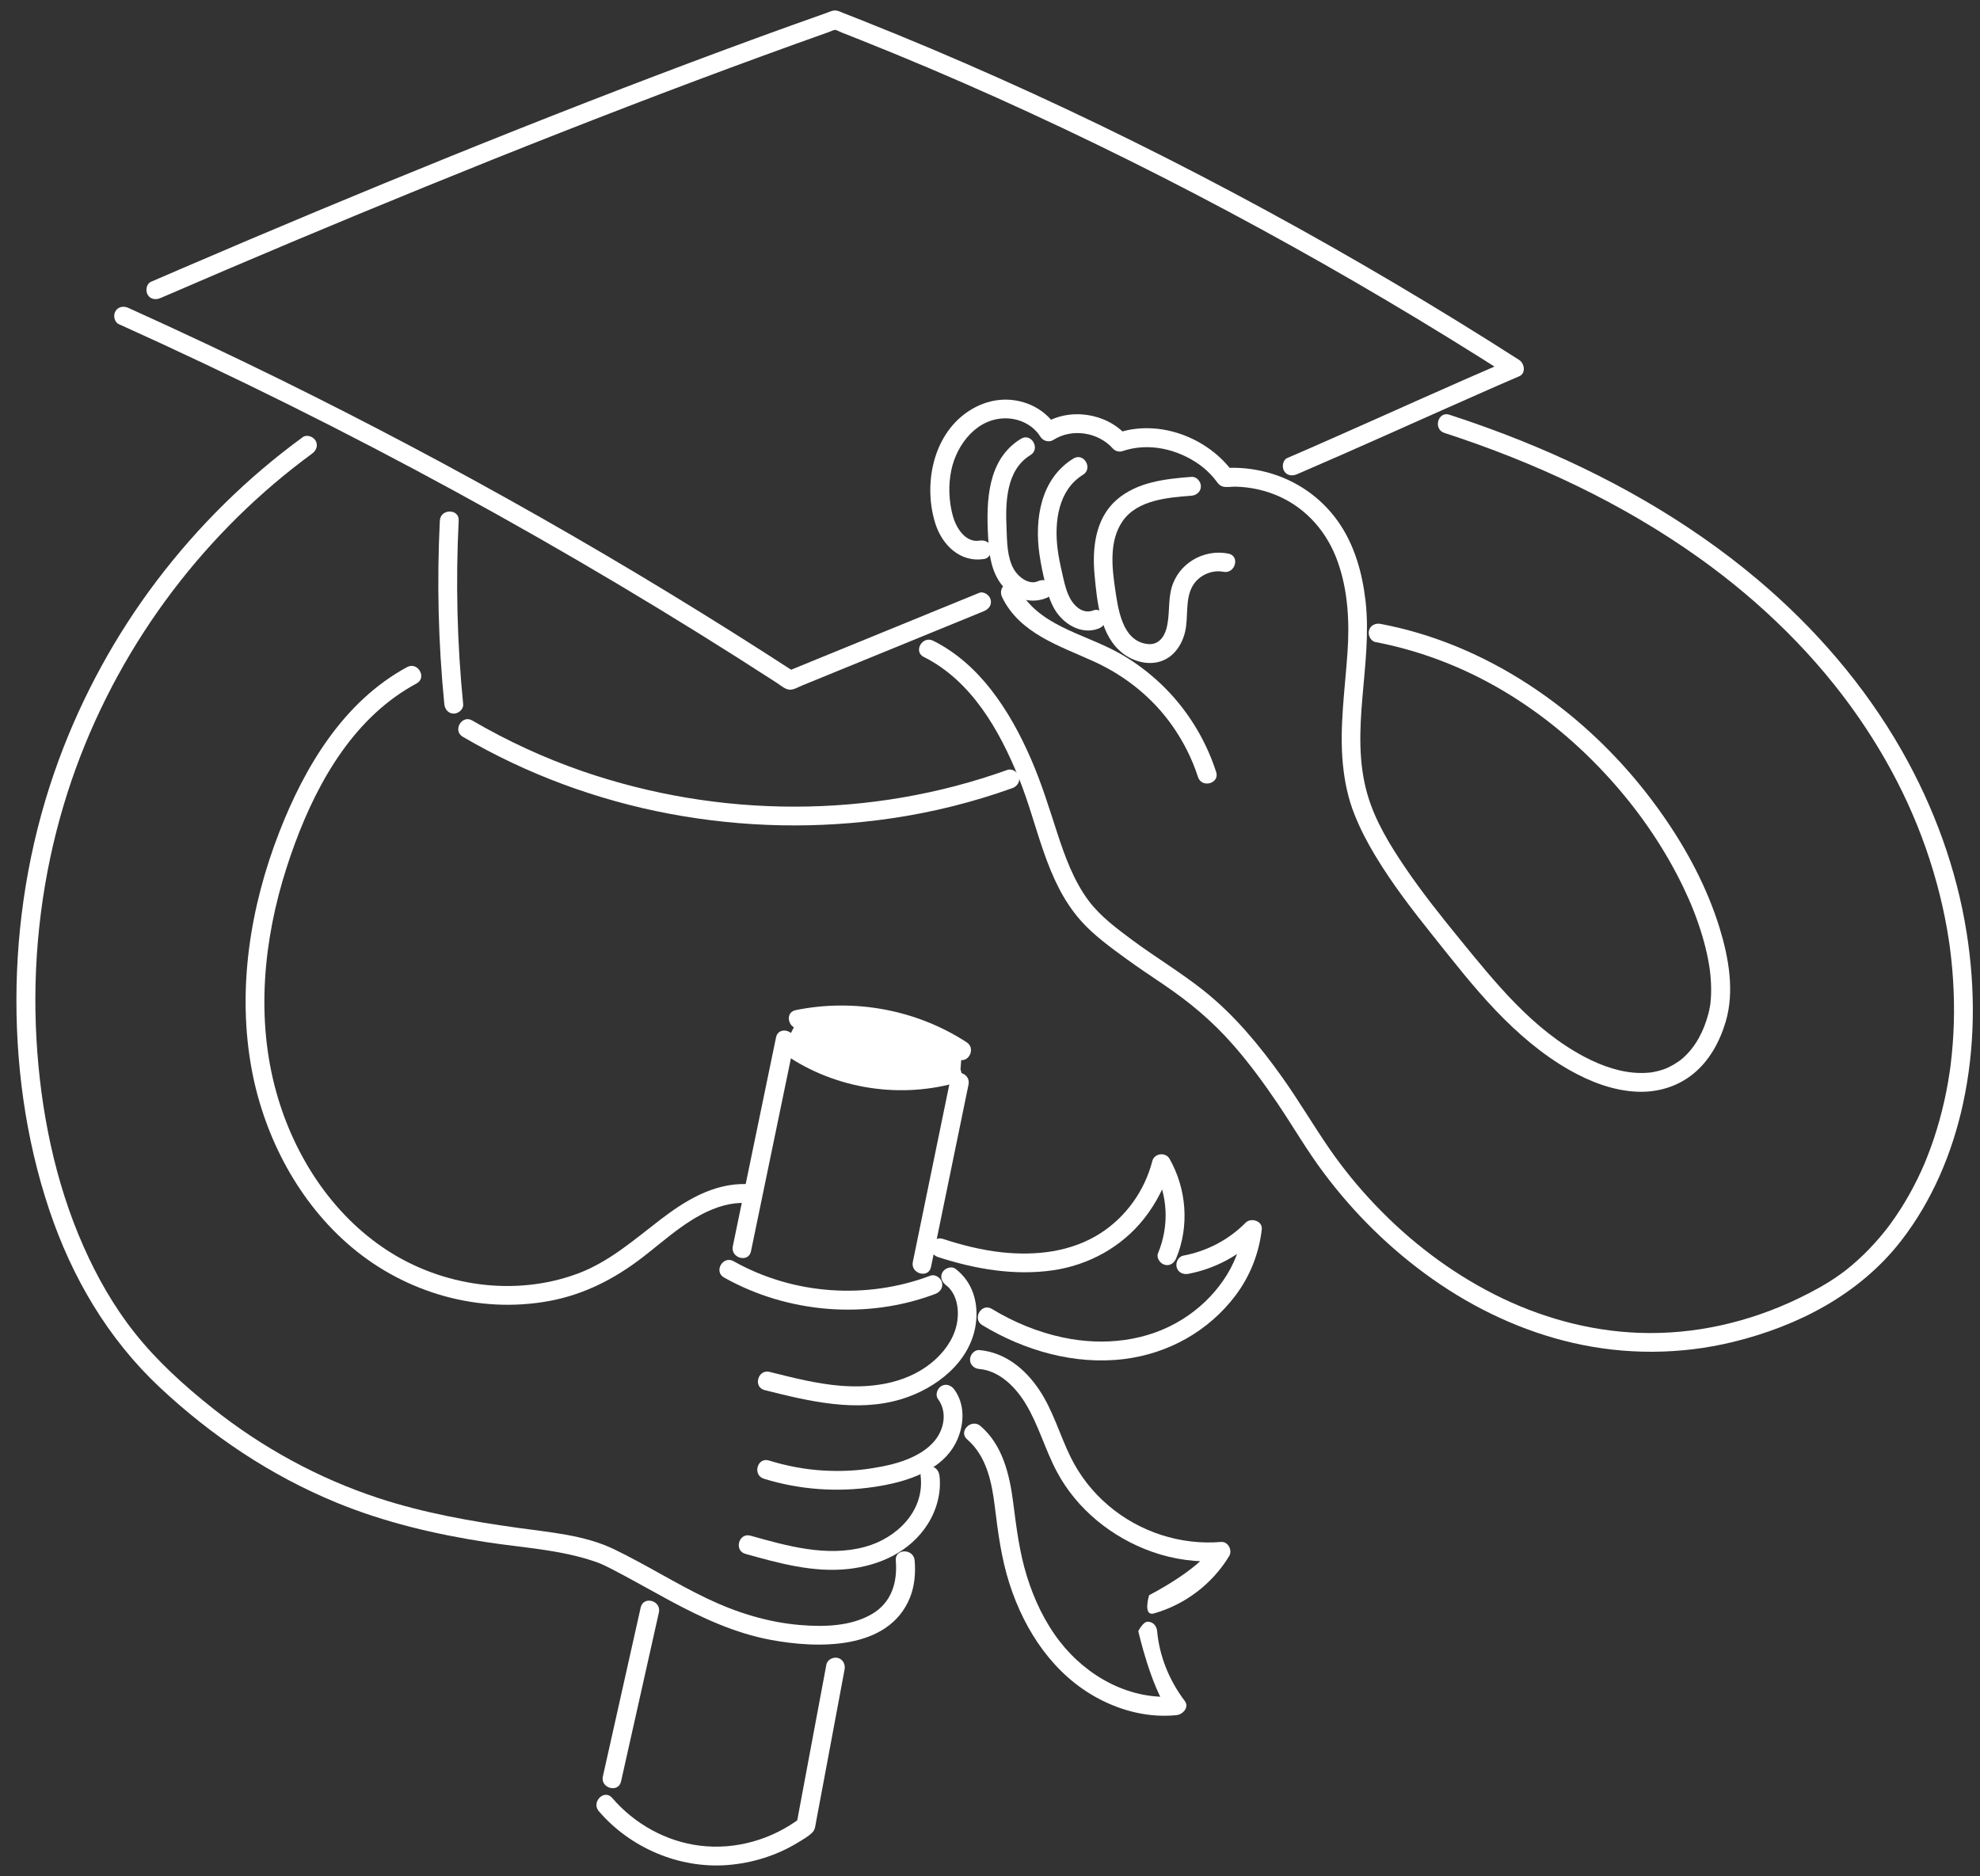
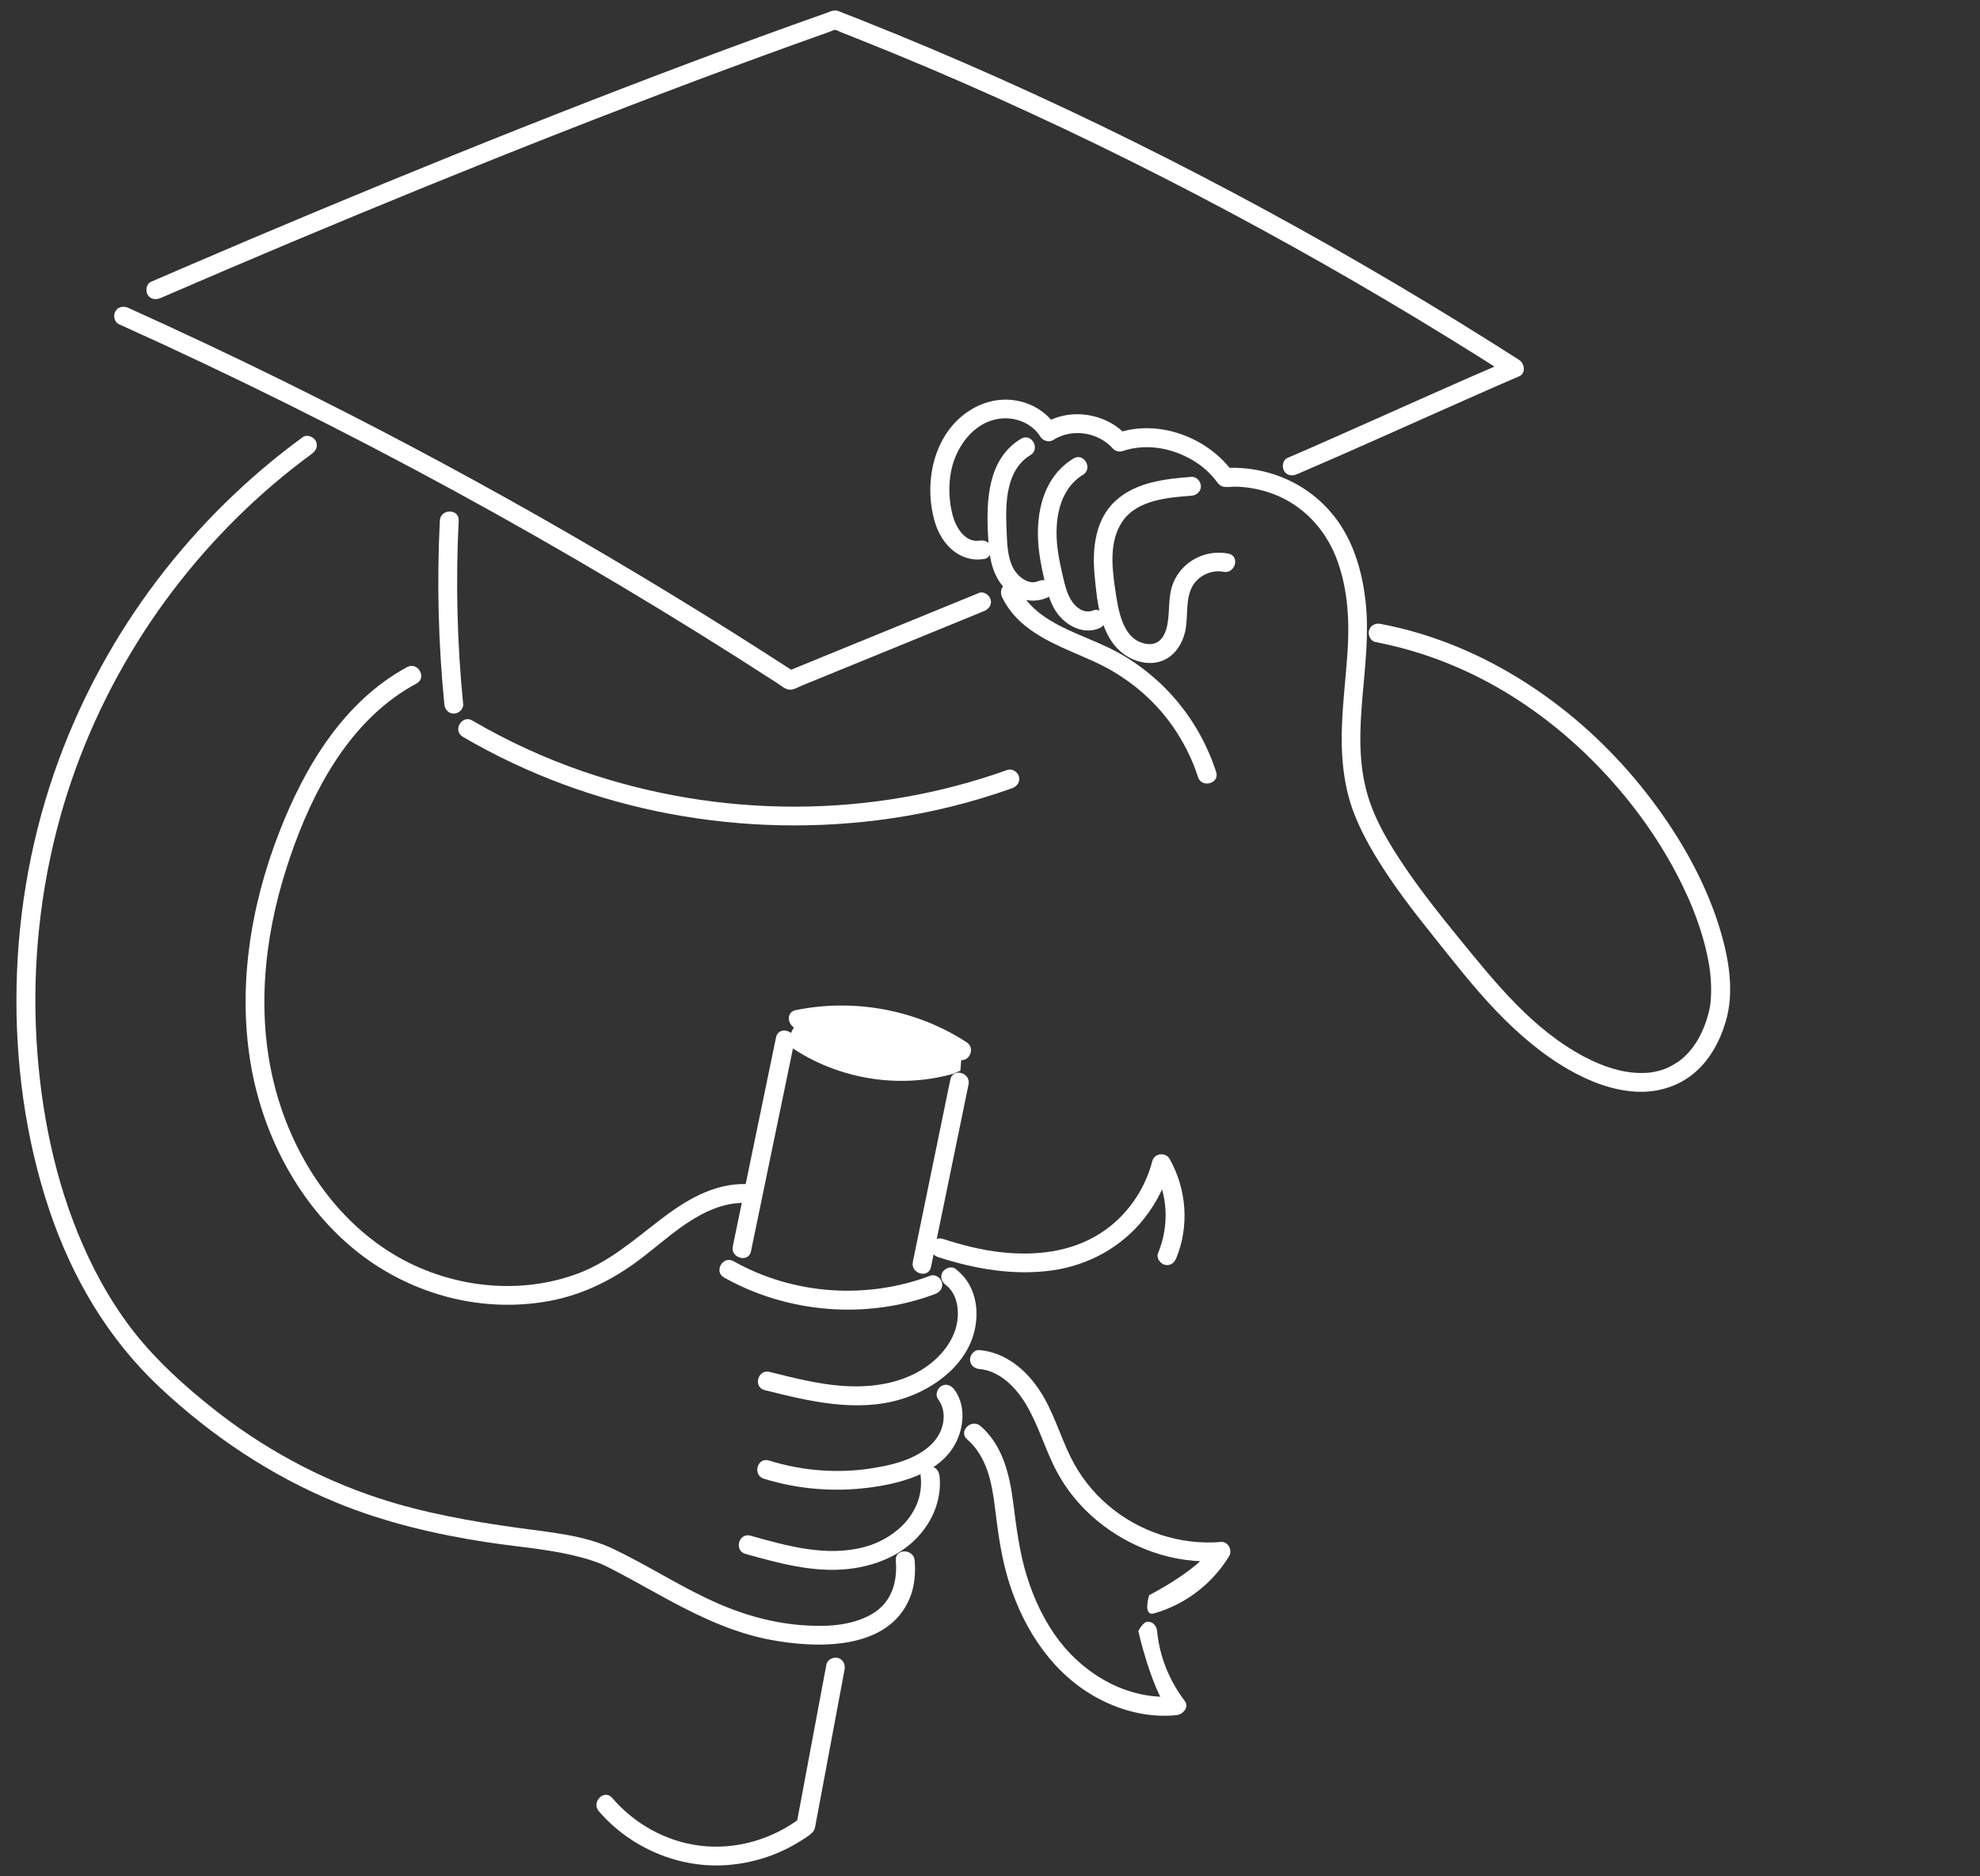
<svg xmlns="http://www.w3.org/2000/svg" width="100%" height="100%" viewBox="0 0 268 254" version="1.1" xml:space="preserve" style="fill-rule:evenodd;clip-rule:evenodd;stroke-linejoin:round;stroke-miterlimit:2;">
  <rect x="0" y="0" width="268" height="254" fill="#333333" stroke="none" />
  <rect id="Artboard1" x="0" y="-0" width="267.12" height="253.92" style="fill:none;" />
  <g>
    <g>
      <path d="M130.202,142.207l-0.21,2.74l-1.07,0.437c-7.638,2.139 -16.229,0.55 -22.605,-4.165l0.303,-0.573l1.409,-2.655c7.563,-1.578 15.715,-0.029 22.173,4.215Z" style="fill:#fff;fill-rule:nonzero;" />
      <path d="M161.265,64.554c-3.548,0.272 -7.399,0.692 -10.177,3.154c-2.863,2.542 -3.27,6.57 -2.931,10.162c0.342,3.609 0.745,8.261 3.873,10.616c1.366,1.027 3.227,1.566 4.91,1.089c1.861,-0.527 3.006,-2.184 3.452,-3.989c0.506,-2.048 -0.05,-4.533 1.102,-6.383c0.827,-1.333 2.557,-2.105 4.097,-1.798c1.605,0.318 2.293,-2.139 0.681,-2.463c-3.356,-0.669 -6.807,1.339 -7.71,4.692c-0.481,1.793 -0.193,3.699 -0.688,5.481c-0.346,1.254 -1.173,2.235 -2.571,2.065c-3.43,-0.409 -3.969,-4.783 -4.368,-7.472c-0.442,-2.979 -0.802,-6.496 0.988,-9.123c1.99,-2.916 6.144,-3.234 9.343,-3.478c0.688,-0.051 1.277,-0.55 1.277,-1.277c0,-0.652 -0.585,-1.333 -1.277,-1.276Z" style="fill:#fff;fill-rule:nonzero;" />
      <path d="M148.032,82.618c-1.626,0.641 -2.913,-0.823 -3.473,-2.207c-0.389,-0.942 -0.596,-1.963 -0.817,-2.95c-0.246,-1.078 -0.478,-2.167 -0.606,-3.268c-0.431,-3.563 0.107,-7.869 3.445,-9.918c1.401,-0.857 0.121,-3.064 -1.287,-2.207c-4.454,2.735 -5.285,8.221 -4.597,12.999c0.193,1.333 0.474,2.656 0.792,3.96c0.285,1.18 0.631,2.377 1.245,3.433c1.163,2.003 3.644,3.54 5.98,2.621c0.642,-0.255 1.088,-0.857 0.891,-1.572c-0.171,-0.613 -0.931,-1.146 -1.573,-0.891Z" style="fill:#fff;fill-rule:nonzero;" />
      <path d="M140.493,78.678c-1.259,0.562 -2.707,-0.618 -3.284,-1.645c-0.916,-1.651 -0.895,-3.711 -0.973,-5.543c-0.15,-3.433 -0.082,-7.858 3.238,-9.884c1.398,-0.851 0.118,-3.064 -1.287,-2.207c-4.543,2.763 -4.7,8.42 -4.45,13.146c0.125,2.417 0.399,4.993 2.068,6.888c1.508,1.708 3.873,2.389 5.977,1.452c0.628,-0.278 0.777,-1.197 0.456,-1.747c-0.378,-0.647 -1.116,-0.738 -1.744,-0.46Z" style="fill:#fff;fill-rule:nonzero;" />
      <path d="M132.584,73.183c-1.904,0.323 -3.163,-1.736 -3.595,-3.274c-0.567,-2.009 -0.653,-4.261 -0.218,-6.298c0.749,-3.524 3.523,-7.047 7.424,-6.979c1.826,0.029 3.637,0.902 4.614,2.474c0.349,0.567 1.152,0.839 1.747,0.459c2.543,-1.64 6.116,-1.067 8.105,1.186c0.285,0.318 0.838,0.465 1.241,0.329c3.527,-1.214 7.456,-0.312 10.452,1.822c0.735,0.528 1.409,1.163 1.993,1.861c0.346,0.414 0.603,0.947 1.159,1.1c0.531,0.148 1.212,0 1.769,0.017c2.04,0.051 4.115,0.516 5.969,1.368c3.751,1.73 6.44,4.908 7.817,8.783c1.401,3.938 1.612,8.17 1.327,12.306c-0.339,5.016 -1.109,10.049 -0.628,15.081c0.228,2.349 0.703,4.664 1.583,6.86c0.763,1.923 1.722,3.762 2.789,5.532c2.289,3.807 5.01,7.348 7.785,10.814c2.767,3.461 5.509,6.996 8.573,10.202c2.949,3.081 6.248,5.935 9.974,8.045c2.789,1.578 5.902,2.78 9.132,2.917c2.66,0.113 5.295,-0.63 7.403,-2.27c2.311,-1.793 3.762,-4.448 4.582,-7.217c1.22,-4.097 0.403,-8.664 -0.82,-12.658c-1.687,-5.48 -4.44,-10.644 -7.724,-15.325c-3.844,-5.487 -8.476,-10.423 -13.765,-14.536c-5.723,-4.448 -12.163,-7.943 -19.114,-10.031c-1.74,-0.522 -3.509,-0.953 -5.288,-1.294c-0.678,-0.131 -1.38,0.187 -1.573,0.891c-0.171,0.624 0.21,1.441 0.891,1.572c6.501,1.242 12.681,3.722 18.301,7.217c5.274,3.28 9.995,7.387 14.089,12.057c3.669,4.187 6.822,8.851 9.243,13.867c1.031,2.139 1.869,4.227 2.575,6.576c0.31,1.044 0.578,2.105 0.788,3.177c0.096,0.494 0.178,0.987 0.25,1.481c-0.036,-0.227 0,0.011 0.011,0.108c0.018,0.131 0.029,0.255 0.043,0.386c0.025,0.232 0.046,0.465 0.064,0.704c0.068,0.896 0.078,1.799 0.018,2.689c-0.011,0.187 -0.036,0.38 -0.053,0.567c-0.014,0.148 -0.039,0.334 -0.004,0.074c-0.018,0.108 -0.029,0.21 -0.046,0.318c-0.061,0.38 -0.143,0.755 -0.239,1.123c-0.624,2.337 -1.715,4.471 -3.509,6.031c-0.617,0.539 -1.747,1.192 -2.518,1.458c-0.521,0.182 -1.059,0.312 -1.605,0.403c-0.185,0.034 -0.292,0.045 -0.638,0.068c-0.289,0.023 -0.585,0.028 -0.881,0.028c-2.578,-0.011 -5.21,-0.919 -7.592,-2.173c-7.053,-3.722 -12.071,-10.026 -17.02,-16.091c-2.518,-3.086 -4.999,-6.207 -7.239,-9.503c-2.086,-3.075 -4.104,-6.355 -5.142,-9.958c-2.468,-8.567 0.731,-17.453 -0.25,-26.145c-0.431,-3.796 -1.487,-7.603 -3.701,-10.757c-2.321,-3.291 -5.67,-5.611 -9.557,-6.667c-1.858,-0.505 -3.816,-0.72 -5.741,-0.601c0.367,0.21 0.738,0.42 1.098,0.63c-3.406,-4.76 -10.074,-7.302 -15.715,-5.367c0.414,0.108 0.827,0.221 1.241,0.329c-2.71,-3.07 -7.749,-3.807 -11.197,-1.583c0.585,0.153 1.163,0.306 1.747,0.46c-1.266,-2.037 -3.402,-3.325 -5.763,-3.648c-2.489,-0.341 -4.903,0.46 -6.861,2.003c-4.243,3.348 -5.349,9.651 -3.798,14.65c0.92,2.95 3.398,5.39 6.668,4.829c0.681,-0.114 1.059,-0.953 0.891,-1.572c-0.193,-0.726 -0.884,-1.016 -1.565,-0.902Z" style="fill:#fff;fill-rule:nonzero;" />
      <path d="M164.61,104.505c-1.462,-4.539 -4.065,-8.692 -7.535,-11.972c-1.729,-1.628 -3.662,-3.064 -5.748,-4.204c-2.453,-1.344 -5.131,-2.224 -7.631,-3.484c-2.4,-1.208 -4.65,-2.803 -5.845,-5.282c-0.303,-0.618 -1.187,-0.788 -1.747,-0.46c-0.635,0.369 -0.76,1.124 -0.46,1.748c2.382,4.919 7.82,6.598 12.424,8.698c4.229,1.929 7.927,4.88 10.609,8.698c1.494,2.127 2.674,4.454 3.473,6.933c0.499,1.56 2.967,0.896 2.461,-0.675Z" style="fill:#fff;fill-rule:nonzero;" />
-       <path d="M125.042,88.933c6.469,3.251 10.245,9.94 12.87,16.42c2.61,6.44 3.605,13.855 8.341,19.234c1.776,2.014 4.072,3.665 6.237,5.243c1.637,1.191 3.327,2.309 4.999,3.444c3.516,2.388 6.561,4.902 9.464,8.221c2.147,2.451 4.076,5.089 5.909,7.79c2.129,3.143 4.022,6.44 6.305,9.481c4.126,5.52 9.072,10.389 14.706,14.366c5.72,4.034 12.196,7.092 19.028,8.658c7.114,1.634 14.531,1.605 21.631,-0.119c8.815,-2.145 17.159,-6.451 22.786,-13.696c4.19,-5.402 6.911,-11.836 8.366,-18.491c1.669,-7.631 1.726,-15.529 0.506,-23.228c-1.366,-8.652 -4.436,-17.016 -8.762,-24.618c-5.028,-8.84 -11.786,-16.658 -19.552,-23.2c-9.532,-8.023 -20.479,-14.156 -32.012,-18.792c-3.188,-1.282 -6.415,-2.44 -9.678,-3.501c-1.565,-0.511 -2.236,1.957 -0.681,2.462c12.217,3.966 23.999,9.447 34.483,16.925c8.362,5.963 15.886,13.305 21.674,21.713c5.074,7.376 8.765,15.302 10.908,23.955c0.489,1.975 0.891,3.966 1.198,5.974c0.039,0.244 0.075,0.482 0.107,0.726c0.018,0.119 0.036,0.244 0.05,0.363c0.057,0.397 -0.032,-0.255 0.018,0.142c0.064,0.482 0.121,0.959 0.171,1.441c0.107,0.993 0.193,1.986 0.25,2.979c0.232,3.75 0.128,7.518 -0.328,11.245c-0.014,0.108 -0.029,0.221 -0.043,0.329c-0.043,0.369 0.043,-0.267 -0.011,0.102c-0.029,0.221 -0.061,0.437 -0.096,0.658c-0.068,0.471 -0.146,0.942 -0.225,1.407c-0.15,0.857 -0.317,1.708 -0.51,2.553c-0.382,1.685 -0.842,3.353 -1.384,4.987c-0.275,0.812 -0.563,1.623 -0.881,2.417c-0.071,0.188 -0.153,0.38 -0.225,0.568c-0.043,0.096 -0.082,0.187 -0.114,0.283c-0.132,0.318 0.107,-0.244 -0.029,0.068c-0.16,0.369 -0.325,0.737 -0.489,1.107c-0.667,1.464 -1.416,2.888 -2.25,4.267c-0.414,0.686 -0.845,1.356 -1.298,2.014c-0.218,0.312 -0.439,0.618 -0.66,0.925c-0.111,0.153 -0.225,0.301 -0.339,0.454c-0.036,0.046 -0.232,0.301 -0.029,0.04c-0.078,0.096 -0.153,0.199 -0.232,0.295c-0.938,1.18 -1.943,2.298 -3.027,3.347c-0.521,0.5 -1.056,0.987 -1.612,1.453c-0.271,0.232 -0.556,0.454 -0.831,0.675c-0.246,0.193 0.221,-0.17 -0.025,0.017c-0.071,0.051 -0.143,0.108 -0.214,0.159c-0.164,0.125 -0.335,0.25 -0.506,0.369c-1.722,1.237 -3.595,2.247 -5.506,3.172c-6.729,3.257 -14.157,4.965 -21.638,4.692c-6.804,-0.244 -13.501,-2.122 -19.563,-5.191c-6.03,-3.053 -11.465,-7.206 -16.129,-12.097c-2.293,-2.4 -4.393,-4.97 -6.273,-7.699c-2.193,-3.188 -4.151,-6.53 -6.401,-9.685c-3.045,-4.267 -6.412,-8.34 -10.523,-11.62c-3.117,-2.485 -6.547,-4.528 -9.739,-6.899c-2,-1.486 -4.304,-3.188 -5.88,-5.299c-2.029,-2.724 -3.202,-5.963 -4.247,-9.163c-1.098,-3.37 -2.125,-6.741 -3.545,-9.997c-1.437,-3.313 -3.163,-6.508 -5.385,-9.373c-2.125,-2.735 -4.739,-5.101 -7.852,-6.661c-1.462,-0.755 -2.756,1.447 -1.287,2.19Z" style="fill:#fff;fill-rule:nonzero;" />
      <path d="M16.08,43.879c15.473,6.979 30.685,14.542 45.587,22.672c14.82,8.085 29.341,16.732 43.512,25.912c0.517,0.335 1.123,0.902 1.765,0.902c0.549,0 1.152,-0.38 1.651,-0.579c1.216,-0.499 2.443,-0.998 3.662,-1.498c2.268,-0.925 4.536,-1.855 6.804,-2.78c4.711,-1.929 9.421,-3.852 14.132,-5.781c0.635,-0.261 1.091,-0.851 0.891,-1.572c-0.164,-0.602 -0.931,-1.152 -1.569,-0.891c-8.637,3.529 -17.277,7.064 -25.914,10.593c0.332,0.046 0.66,0.085 0.984,0.131c-11.251,-7.313 -22.719,-14.298 -34.39,-20.93c-11.586,-6.587 -23.375,-12.828 -35.331,-18.718c-6.775,-3.336 -13.615,-6.553 -20.497,-9.662c-0.628,-0.284 -1.373,-0.181 -1.744,0.46c-0.317,0.539 -0.171,1.452 0.456,1.742Z" style="fill:#fff;fill-rule:nonzero;" />
      <path d="M21.729,40.344c11.843,-5.123 23.739,-10.133 35.692,-15.001c12.192,-4.97 24.441,-9.799 36.765,-14.429c5.977,-2.241 11.971,-4.437 17.987,-6.57c0.225,-0.08 0.742,-0.323 0.87,-0.307c0.16,0.017 0.717,0.301 0.938,0.386c0.806,0.318 1.605,0.63 2.411,0.953c1.551,0.619 3.099,1.243 4.643,1.878c3.095,1.271 6.18,2.581 9.247,3.92c12.217,5.339 24.209,11.177 35.973,17.452c11.572,6.173 22.922,12.76 34.037,19.739c1.355,0.851 2.703,1.708 4.051,2.57l0,-2.207c-8.152,3.501 -16.225,7.177 -24.345,10.757c-1.911,0.845 -3.819,1.685 -5.741,2.508c-0.642,0.272 -0.767,1.203 -0.46,1.748c0.374,0.658 1.116,0.726 1.747,0.46c8.152,-3.501 16.225,-7.178 24.345,-10.757c1.911,-0.846 3.819,-1.685 5.741,-2.508c0.938,-0.403 0.72,-1.742 0,-2.207c-11.144,-7.132 -22.54,-13.878 -34.169,-20.199c-11.85,-6.445 -23.938,-12.454 -36.252,-17.952c-6.151,-2.746 -12.36,-5.373 -18.625,-7.858c-0.806,-0.318 -1.605,-0.635 -2.411,-0.947c-0.357,-0.142 -0.749,-0.357 -1.145,-0.357c-0.421,0 -0.852,0.227 -1.241,0.363c-1.466,0.516 -2.928,1.038 -4.386,1.56c-3.027,1.089 -6.048,2.19 -9.068,3.308c-12.509,4.636 -24.937,9.492 -37.314,14.497c-12.16,4.919 -24.266,9.974 -36.312,15.16c-1.426,0.613 -2.842,1.225 -4.265,1.838c-0.635,0.278 -0.77,1.197 -0.46,1.747c0.374,0.653 1.116,0.726 1.747,0.454Z" style="fill:#fff;fill-rule:nonzero;" />
      <path d="M59.535,70.473c-0.414,8.284 -0.21,16.596 0.606,24.851c0.068,0.687 0.538,1.277 1.277,1.277c0.635,0 1.344,-0.584 1.273,-1.277c-0.82,-8.255 -1.023,-16.561 -0.606,-24.851c0.086,-1.64 -2.464,-1.634 -2.55,0Z" style="fill:#fff;fill-rule:nonzero;" />
      <path d="M62.641,99.739c8.633,5.055 18.154,8.573 27.978,10.423c9.928,1.867 20.105,2.082 30.1,0.607c5.559,-0.817 11.022,-2.184 16.307,-4.079c0.645,-0.233 1.084,-0.868 0.891,-1.572c-0.171,-0.63 -0.92,-1.123 -1.573,-0.891c-9.218,3.308 -18.964,4.965 -28.756,4.97c-9.746,0.011 -19.47,-1.606 -28.688,-4.777c-5.206,-1.793 -10.216,-4.102 -14.973,-6.882c-1.419,-0.834 -2.703,1.373 -1.287,2.202Z" style="fill:#fff;fill-rule:nonzero;" />
      <path d="M55.099,90.306c-8.583,4.658 -13.839,13.458 -17.284,22.304c-3.98,10.201 -5.766,21.481 -3.716,32.323c1.726,9.095 6.362,17.889 13.483,23.892c7.364,6.207 17.224,9.044 26.738,7.296c4.7,-0.863 8.847,-2.984 12.609,-5.878c3.398,-2.61 6.79,-5.895 11.022,-7.047c1.009,-0.272 2.015,-0.386 3.056,-0.357c1.644,0.04 1.644,-2.514 0,-2.553c-4.468,-0.113 -8.302,2.264 -11.718,4.891c-3.527,2.707 -6.872,5.662 -11.097,7.234c-8.487,3.16 -18.322,1.731 -25.853,-3.194c-7.428,-4.863 -12.52,-12.778 -14.906,-21.243c-2.824,-10.009 -1.79,-20.726 1.362,-30.53c2.771,-8.613 7.171,-17.719 14.713,-23.126c0.924,-0.664 1.879,-1.259 2.878,-1.799c1.448,-0.788 0.16,-2.996 -1.287,-2.213Z" style="fill:#fff;fill-rule:nonzero;" />
      <path d="M98.001,172.938c8.63,4.851 19.335,5.724 28.606,2.218c0.645,-0.244 1.08,-0.863 0.888,-1.572c-0.168,-0.618 -0.916,-1.135 -1.569,-0.891c-8.658,3.268 -18.564,2.582 -26.638,-1.963c-1.434,-0.806 -2.721,1.401 -1.287,2.207Z" style="fill:#fff;fill-rule:nonzero;" />
      <path d="M128.034,173.965c1.437,1.084 1.787,3.16 1.548,4.834c-0.282,2.02 -1.437,3.807 -2.913,5.175c-3.448,3.2 -8.334,3.983 -12.862,3.62c-3.266,-0.261 -6.465,-1.084 -9.635,-1.878c-1.594,-0.403 -2.272,2.06 -0.681,2.463c5.987,1.503 12.434,3.075 18.529,1.22c4.675,-1.424 9.311,-4.999 10.049,-10.117c0.414,-2.865 -0.382,-5.73 -2.749,-7.523c-0.553,-0.414 -1.43,-0.085 -1.747,0.46c-0.382,0.653 -0.089,1.328 0.464,1.748Z" style="fill:#fff;fill-rule:nonzero;" />
      <path d="M103.396,200.179c4.846,1.498 9.967,1.855 14.973,1.1c4.194,-0.63 9.307,-2.116 11.19,-6.355c0.97,-2.178 1.066,-4.84 -0.396,-6.831c-0.41,-0.556 -1.105,-0.834 -1.747,-0.46c-0.542,0.318 -0.867,1.186 -0.46,1.747c0.959,1.305 0.977,2.945 0.332,4.403c-0.717,1.611 -2.161,2.684 -3.705,3.427c-1.79,0.863 -3.816,1.282 -5.766,1.583c-2.115,0.329 -4.279,0.397 -6.415,0.272c-2.496,-0.147 -4.946,-0.618 -7.332,-1.356c-1.573,-0.482 -2.247,1.986 -0.674,2.468Z" style="fill:#fff;fill-rule:nonzero;" />
      <path d="M100.893,210.349c4.514,1.265 9.222,2.57 13.954,2.043c4.265,-0.477 8.351,-2.337 10.716,-6.06c1.22,-1.923 1.865,-4.261 1.601,-6.542c-0.082,-0.686 -0.528,-1.277 -1.277,-1.277c-0.624,0 -1.355,0.59 -1.277,1.277c0.563,4.749 -3.22,8.426 -7.517,9.606c-5.171,1.413 -10.516,-0.108 -15.512,-1.509c-1.587,-0.443 -2.268,2.02 -0.688,2.462Z" style="fill:#fff;fill-rule:nonzero;" />
      <path d="M40.967,59.186c-7.503,5.481 -14.135,12.023 -19.748,19.427c-5.584,7.376 -10.063,15.574 -13.262,24.255c-3.602,9.781 -5.506,20.193 -5.716,30.61c-0.203,10.202 1.173,20.596 4.422,30.287c3.063,9.146 7.934,17.469 15.002,24.085c6.982,6.536 14.973,11.892 23.824,15.54c6.551,2.695 13.433,4.312 20.419,5.385c4.825,0.737 9.931,1.01 14.578,2.604c0.214,0.074 0.428,0.153 0.638,0.232c0.053,0.017 0.374,0.153 0.228,0.091c-0.136,-0.057 0.164,0.074 0.214,0.096c0.913,0.426 1.808,0.902 2.699,1.379c2.172,1.157 4.304,2.377 6.469,3.54c4.293,2.304 8.747,4.369 13.568,5.271c6.297,1.18 15.954,1.47 18.864,-5.713c0.638,-1.589 0.777,-3.347 0.635,-5.038c-0.136,-1.623 -2.689,-1.64 -2.553,0c0.25,2.979 -0.581,5.736 -3.27,7.285c-2.846,1.64 -6.429,1.725 -9.617,1.464c-4.415,-0.358 -8.644,-1.68 -12.631,-3.58c-4.293,-2.048 -8.319,-4.613 -12.606,-6.678c-4.019,-1.941 -8.701,-2.292 -13.055,-2.905c-6.372,-0.891 -12.713,-2.009 -18.843,-4.023c-8.113,-2.667 -15.704,-6.814 -22.394,-12.125c-3.873,-3.075 -7.603,-6.44 -10.669,-10.332c-2.792,-3.535 -5.042,-7.506 -6.861,-11.614c-3.894,-8.794 -5.83,-18.525 -6.369,-28.097c-0.567,-10.093 0.506,-20.255 3.209,-29.997c2.475,-8.902 6.33,-17.373 11.35,-25.118c4.871,-7.506 10.83,-14.287 17.644,-20.08c1.658,-1.407 3.37,-2.758 5.121,-4.04c0.556,-0.409 0.827,-1.107 0.46,-1.748c-0.328,-0.556 -1.191,-0.874 -1.751,-0.465Z" style="fill:#fff;fill-rule:nonzero;" />
      <path d="M101.649,169.387c1.951,-9.429 3.901,-18.859 5.852,-28.283c0.328,-1.606 -2.125,-2.286 -2.46,-0.681c-1.951,9.43 -3.901,18.86 -5.852,28.284c-0.335,1.606 2.125,2.292 2.461,0.681Z" style="fill:#fff;fill-rule:nonzero;" />
      <path d="M126.015,171.51c1.697,-8.233 3.384,-16.465 5.081,-24.704c0.328,-1.606 -2.132,-2.292 -2.461,-0.681c-1.697,8.233 -3.384,16.465 -5.081,24.704c-0.328,1.606 2.132,2.292 2.461,0.681Z" style="fill:#fff;fill-rule:nonzero;" />
-       <path d="M86.722,217.599c-1.708,7.625 -3.413,15.251 -5.121,22.877c-0.357,1.6 2.104,2.286 2.461,0.681c1.708,-7.625 3.413,-15.251 5.121,-22.877c0.357,-1.606 -2.1,-2.287 -2.46,-0.681Z" style="fill:#fff;fill-rule:nonzero;" />
      <path d="M81.056,245.189c4.258,4.959 10.869,7.79 17.402,7.285c3.352,-0.261 6.633,-1.277 9.507,-3.024c0.67,-0.408 1.448,-0.839 2,-1.396c0.371,-0.369 0.392,-0.908 0.485,-1.39c0.1,-0.55 0.203,-1.1 0.31,-1.651c0.364,-1.929 0.72,-3.858 1.084,-5.781c0.82,-4.409 1.647,-8.811 2.471,-13.22c0.125,-0.675 -0.189,-1.379 -0.891,-1.572c-0.624,-0.17 -1.437,0.21 -1.569,0.891c-1.337,7.16 -2.682,14.321 -4.019,21.481c0.193,-0.255 0.389,-0.511 0.581,-0.76c-3.894,2.962 -8.833,4.403 -13.7,3.796c-4.6,-0.573 -8.851,-2.962 -11.857,-6.462c-1.073,-1.254 -2.871,0.562 -1.804,1.804Z" style="fill:#fff;fill-rule:nonzero;" />
-       <path d="M105.668,142.324c6.697,4.908 15.597,6.485 23.585,4.295c1.583,-0.437 0.909,-2.899 -0.677,-2.463c-7.389,2.031 -15.451,0.488 -21.62,-4.034c-0.556,-0.409 -1.423,-0.097 -1.744,0.459c-0.374,0.641 -0.1,1.333 0.456,1.742Z" style="fill:#fff;fill-rule:nonzero;" />
      <path d="M108.367,139.213c7.275,-1.487 14.981,0.045 21.189,4.091c1.376,0.896 2.657,-1.311 1.287,-2.207c-6.793,-4.426 -15.227,-5.969 -23.157,-4.352c-1.605,0.335 -0.924,2.797 0.681,2.468Z" style="fill:#fff;fill-rule:nonzero;" />
      <path d="M126.946,170.164c5.014,1.628 10.338,2.559 15.594,1.793c4.825,-0.704 9.286,-3.149 12.32,-6.996c1.658,-2.111 2.896,-4.505 3.566,-7.115c-0.777,0.102 -1.555,0.204 -2.332,0.306c2.008,3.518 2.2,7.762 0.653,11.49c-0.267,0.635 0.282,1.401 0.891,1.572c0.731,0.204 1.302,-0.25 1.569,-0.891c1.797,-4.329 1.405,-9.396 -0.906,-13.453c-0.538,-0.947 -2.061,-0.76 -2.332,0.307c-1.031,4 -3.559,7.557 -7.046,9.787c-3.958,2.53 -8.726,3.052 -13.312,2.565c-2.717,-0.29 -5.388,-0.97 -7.977,-1.816c-1.576,-0.516 -2.247,1.946 -0.688,2.451Z" style="fill:#fff;fill-rule:nonzero;" />
-       <path d="M132.951,179.386c5.698,3.45 12.524,5.418 19.203,4.59c5.994,-0.743 11.447,-3.779 15.095,-8.63c1.961,-2.615 3.17,-5.685 3.537,-8.93c0.128,-1.14 -1.459,-1.629 -2.179,-0.902c-2.311,2.332 -5.231,3.853 -8.451,4.465c-0.678,0.131 -1.063,0.947 -0.891,1.572c0.193,0.709 0.891,1.021 1.573,0.891c3.627,-0.686 6.982,-2.502 9.582,-5.117c-0.727,-0.301 -1.455,-0.602 -2.179,-0.902c-0.574,5.033 -3.901,9.452 -8.102,12.114c-4.843,3.069 -10.755,3.699 -16.3,2.513c-3.402,-0.726 -6.622,-2.065 -9.592,-3.864c-1.412,-0.857 -2.699,1.35 -1.294,2.201Z" style="fill:#fff;fill-rule:nonzero;" />
      <path d="M132.566,185.324c2.732,0.244 4.892,2.457 6.248,4.681c1.762,2.905 2.646,6.241 4.24,9.231c2.707,5.084 7.456,8.902 12.848,10.82c2.981,1.061 6.208,1.503 9.361,1.237c-0.367,-0.641 -0.738,-1.282 -1.102,-1.923c-1.943,3.189 -8.622,6.57 -8.622,6.57c0,0 -0.906,2.916 0.681,2.463c4.222,-1.209 7.863,-3.995 10.149,-7.745c0.478,-0.777 -0.125,-2.003 -1.098,-1.923c-5.477,0.465 -11.04,-1.356 -15.23,-4.919c-2.15,-1.827 -3.873,-4.023 -5.121,-6.553c-1.48,-3.001 -2.375,-6.304 -4.247,-9.101c-1.886,-2.825 -4.618,-5.084 -8.102,-5.401c-0.685,-0.062 -1.273,0.63 -1.273,1.277c-0.007,0.749 0.578,1.226 1.269,1.288Z" style="fill:#fff;fill-rule:nonzero;" />
      <path d="M130.911,194.852c2.628,2.275 3.338,5.799 3.741,9.101c0.432,3.541 0.891,7.036 1.986,10.44c2.058,6.417 6.001,12.352 12.074,15.563c3.227,1.708 6.897,2.599 10.545,2.224c0.842,-0.085 1.754,-1.067 1.102,-1.923c-2.083,-2.752 -3.42,-6.003 -3.737,-9.447c-0.061,-0.686 -0.538,-1.277 -1.277,-1.277c-0.638,0 -1.273,1.277 -1.273,1.277c0,0 1.722,7.614 4.087,10.735c0.367,-0.641 0.738,-1.282 1.098,-1.923c-6.18,0.635 -12.103,-2.616 -15.829,-7.433c-2.022,-2.621 -3.463,-5.674 -4.44,-8.823c-1.009,-3.262 -1.416,-6.581 -1.847,-9.957c-0.489,-3.779 -1.412,-7.767 -4.422,-10.366c-1.241,-1.067 -3.056,0.732 -1.808,1.81Z" style="fill:#fff;fill-rule:nonzero;" />
    </g>
  </g>
</svg>